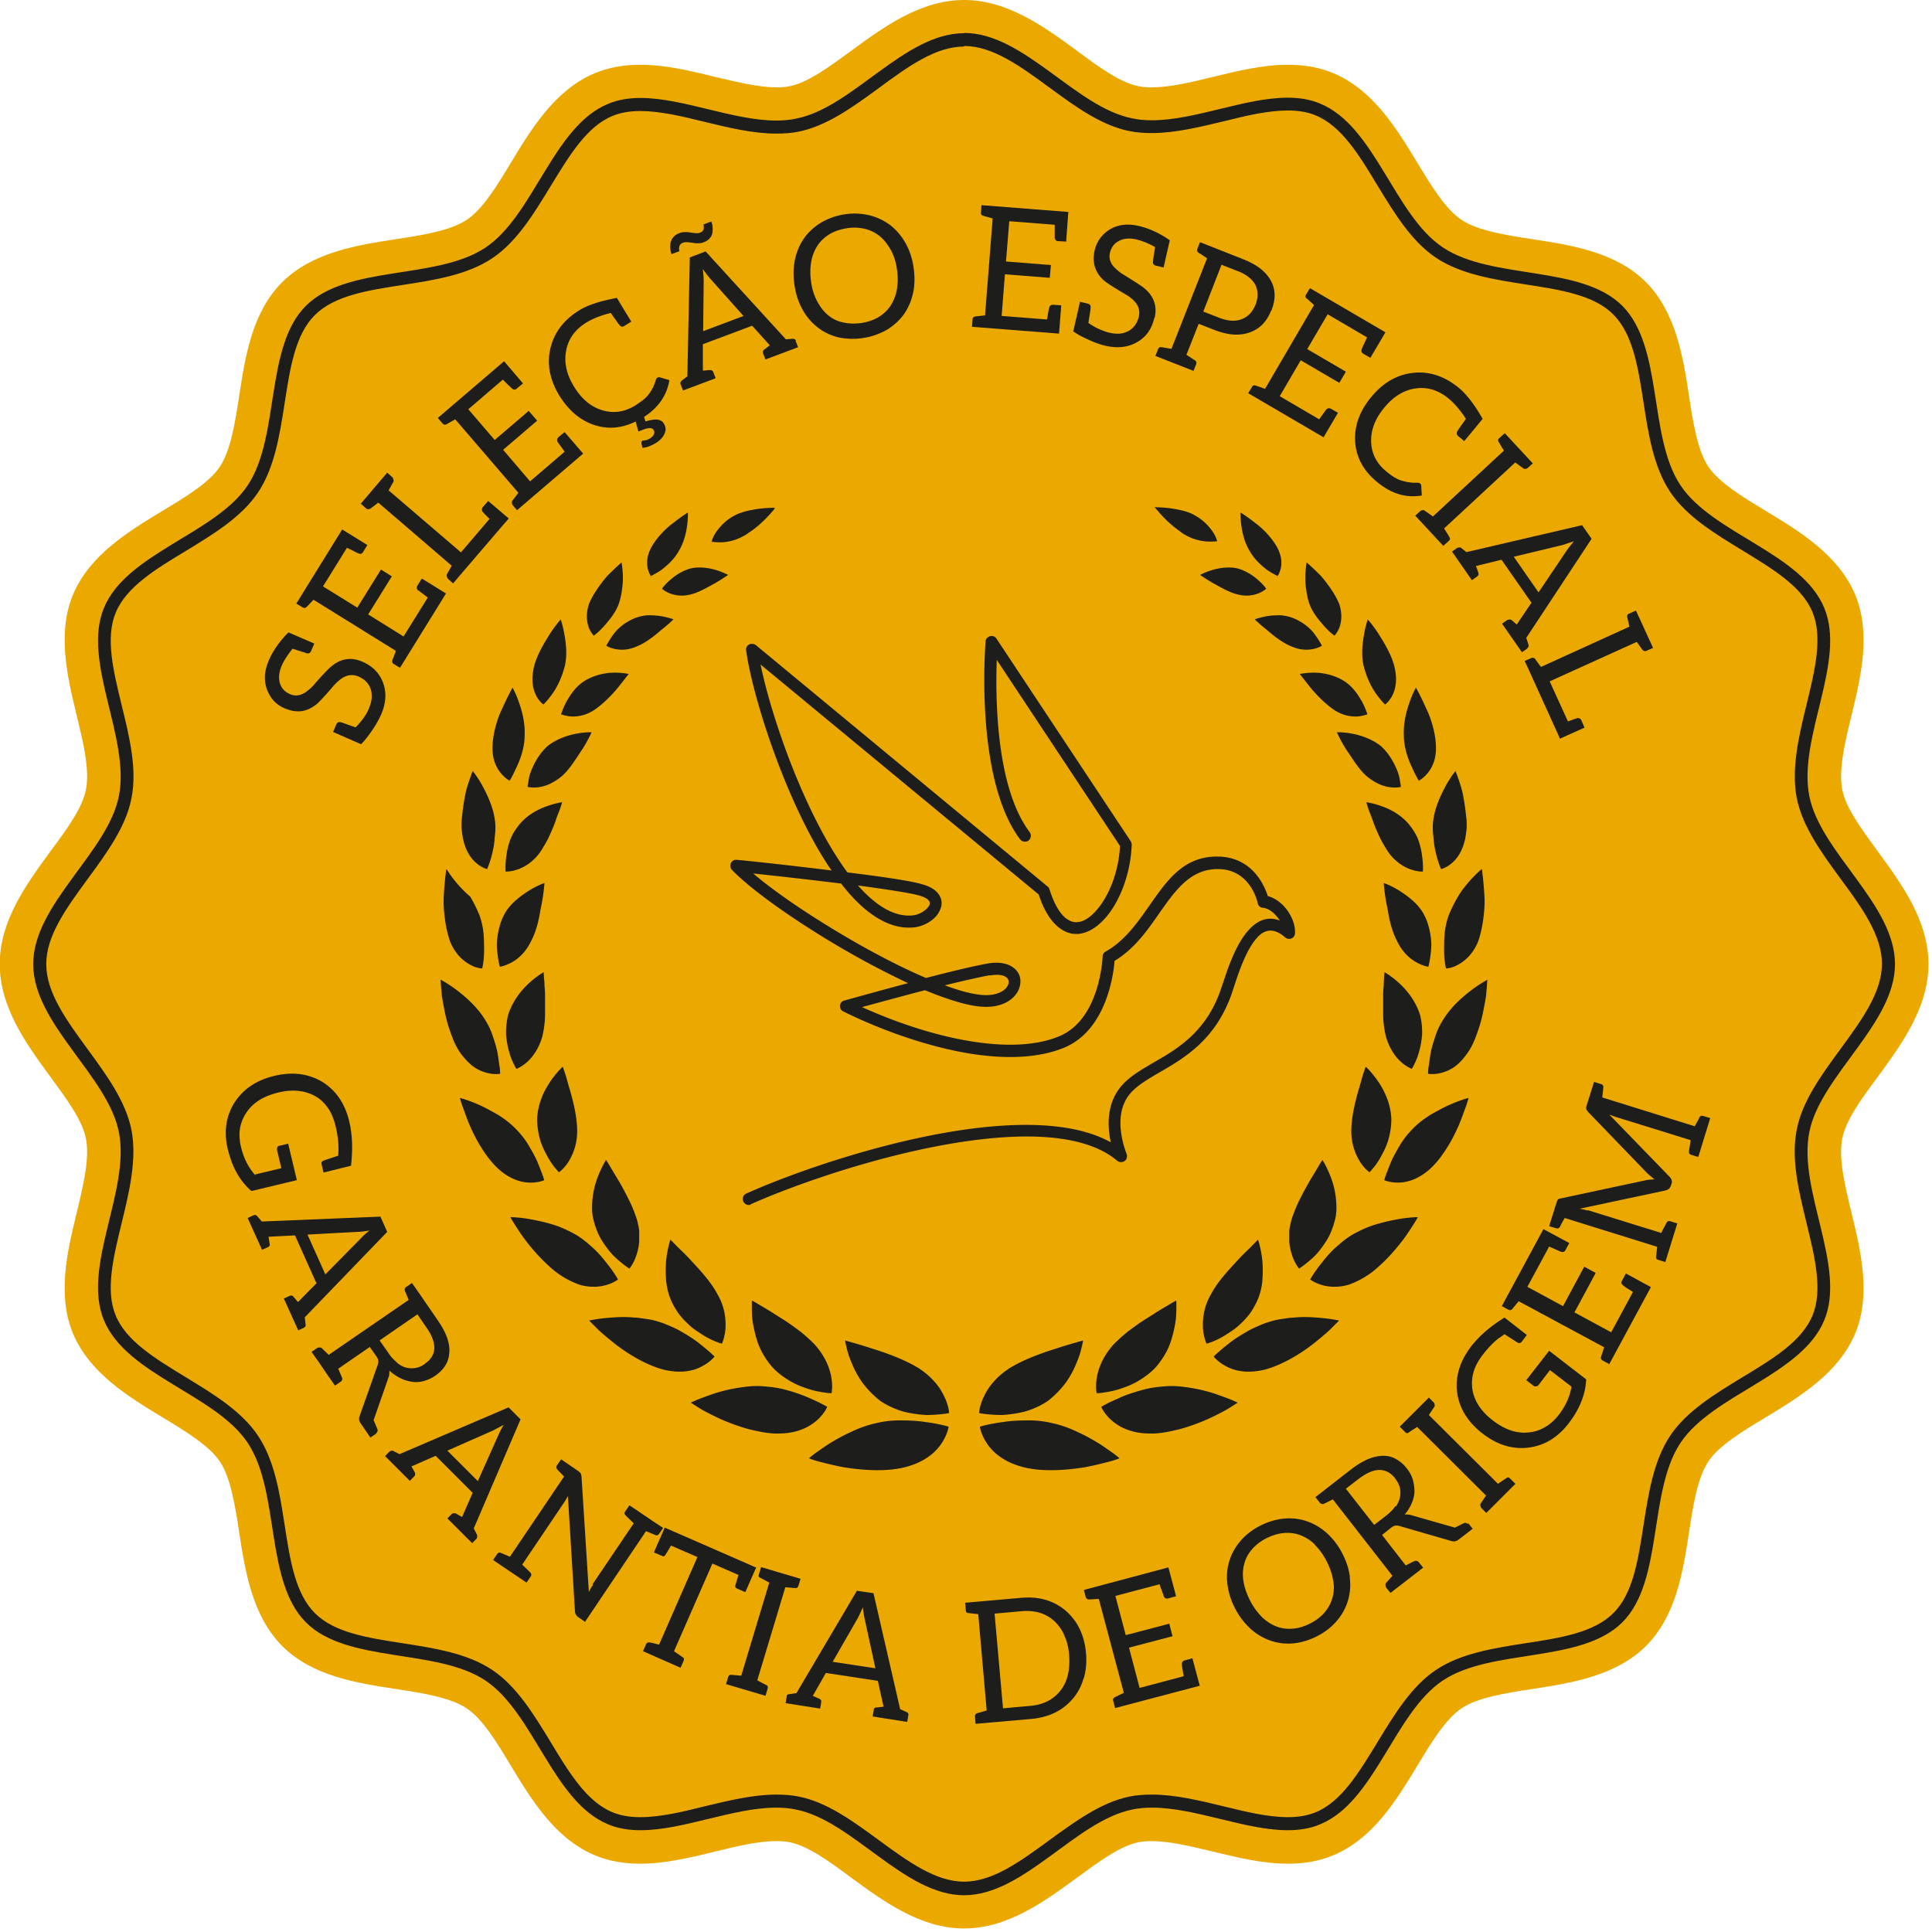
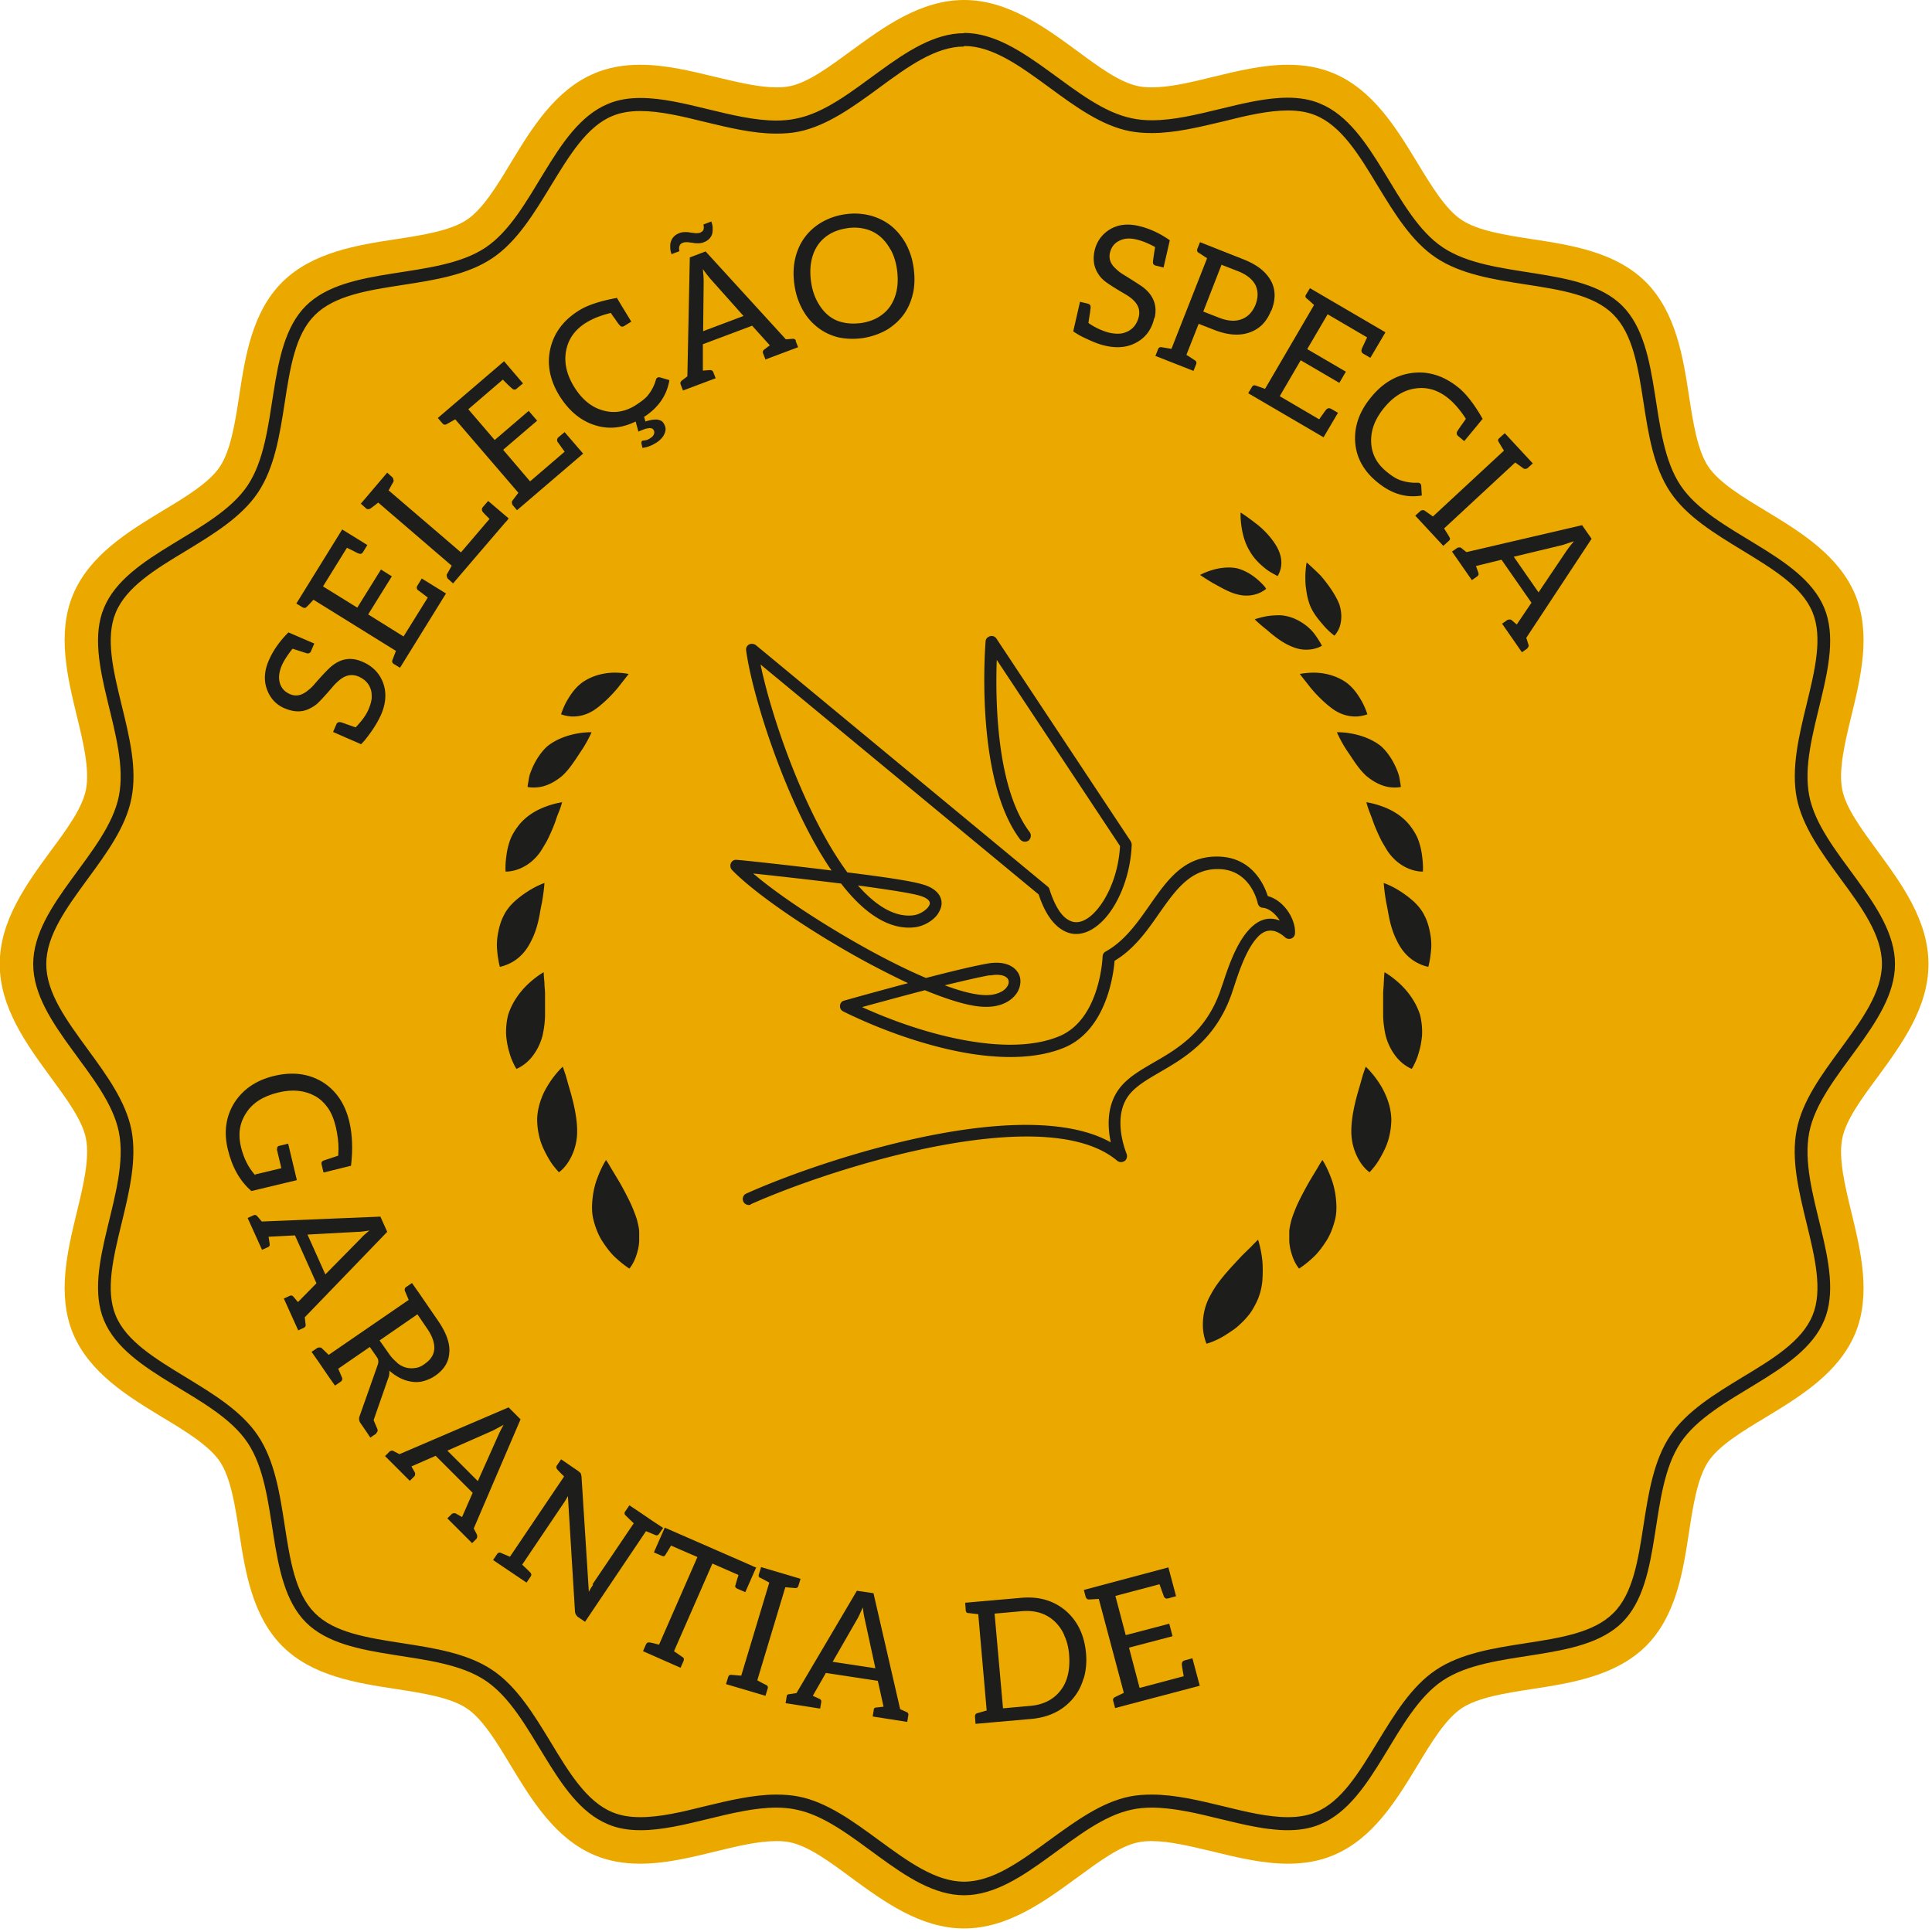
<svg xmlns="http://www.w3.org/2000/svg" width="71" height="71" viewBox="0 0 71 71" fill="none">
  <g clip-path="url(#clip0_8_70)">
    <path d="M69.01 39.57c.87-1.19 1.86-2.54 1.86-4.14 0-1.6-.99-2.95-1.86-4.14-.6-.82-1.18-1.6-1.31-2.28-.14-.72.1-1.73.34-2.71.34-1.41.73-3 .14-4.44-.61-1.46-2.03-2.32-3.28-3.08-.85-.51-1.72-1.04-2.12-1.63-.4-.6-.56-1.62-.71-2.6-.22-1.44-.48-3.07-1.58-4.18-1.11-1.11-2.74-1.36-4.18-1.58-.98-.15-2-.31-2.6-.71-.59-.39-1.12-1.27-1.63-2.11-.76-1.25-1.62-2.67-3.08-3.28-.5-.21-1.05-.31-1.67-.31-.93 0-1.86.23-2.77.45-.81.2-1.57.38-2.23.38-.18 0-.34-.01-.48-.04-.68-.13-1.46-.7-2.28-1.31C38.38.99 37.03 0 35.43 0c-1.6 0-2.95.99-4.14 1.86-.82.6-1.6 1.18-2.28 1.31-.15.03-.3.04-.48.04-.65 0-1.42-.19-2.23-.38-.9-.22-1.84-.45-2.77-.45-.62 0-1.17.1-1.67.31-1.46.61-2.32 2.03-3.08 3.28-.51.85-1.04 1.72-1.63 2.11-.6.4-1.62.56-2.6.71-1.44.22-3.07.48-4.18 1.58-1.11 1.11-1.36 2.74-1.58 4.18-.15.98-.31 2-.71 2.6-.39.59-1.27 1.12-2.12 1.63-1.25.76-2.67 1.62-3.28 3.08-.59 1.43-.2 3.03.14 4.44.24.98.48 1.98.34 2.71-.13.68-.7 1.46-1.31 2.28-.87 1.19-1.86 2.54-1.86 4.14 0 1.6.99 2.95 1.86 4.14.6.82 1.18 1.6 1.31 2.28.14.72-.1 1.73-.34 2.71-.34 1.41-.73 3-.14 4.44.61 1.46 2.03 2.32 3.28 3.08.85.51 1.72 1.04 2.12 1.63.4.6.56 1.62.71 2.6.22 1.44.48 3.07 1.58 4.18 1.11 1.11 2.74 1.36 4.18 1.58.98.15 2 .31 2.6.71.59.39 1.12 1.27 1.63 2.12.76 1.25 1.62 2.67 3.08 3.28.5.21 1.05.31 1.67.31.93 0 1.86-.23 2.77-.45.81-.2 1.57-.38 2.23-.38.18 0 .34.01.48.04.68.13 1.46.7 2.28 1.31 1.19.87 2.54 1.86 4.14 1.86 1.6 0 2.95-.99 4.14-1.86.82-.6 1.6-1.18 2.28-1.31.15-.03.3-.04.48-.04.65 0 1.42.19 2.23.38.9.22 1.84.45 2.77.45.62 0 1.17-.1 1.67-.31 1.46-.61 2.32-2.03 3.08-3.28.51-.85 1.04-1.72 1.63-2.12.6-.4 1.62-.56 2.6-.71 1.44-.22 3.07-.48 4.18-1.58 1.11-1.11 1.36-2.74 1.58-4.18.15-.98.31-2 .71-2.6.39-.59 1.27-1.12 2.12-1.63 1.25-.76 2.67-1.62 3.28-3.08.59-1.43.2-3.03-.14-4.44-.24-.98-.48-1.99-.34-2.71.13-.68.7-1.46 1.31-2.28zm-26.09 26.9zm-20.06.73zm.67.06h.04-.04zm.55-.03c.05 0 .1-.01.15-.02-.05 0-.1.01-.15.02zm.61-.08s.07-.01.1-.02c-.03 0-.07.01-.1.02zm3.15-.67c-.15.02-.31.04-.47.07.16-.03.31-.05.47-.07zm-.63.1c-.17.03-.34.07-.51.11.17-.04.34-.07.51-.11zm1.38-.14zm13.02.06zm1.42-.02c.15.02.31.04.46.07-.16-.03-.31-.05-.46-.07zm.62.1c.17.03.34.07.51.11-.17-.04-.34-.07-.51-.11zm3.64.68h.04-.04zm-1.21-.13s.07.01.1.02c-.03 0-.07-.01-.1-.02zm.55.09c.05 0 .1.01.15.02-.05 0-.1-.01-.15-.02zm1.25 0s.09-.01.13-.02c-.04 0-.09.02-.13.02z" fill="#EBA900" />
    <path d="M35.43 1.69c1.05 0 2.06.74 3.14 1.53.94.69 1.91 1.4 2.95 1.6.25.05.52.07.81.07.85 0 1.75-.22 2.63-.43.84-.21 1.64-.4 2.37-.4.4 0 .73.06 1.02.18.95.39 1.6 1.46 2.28 2.59.61 1 1.24 2.04 2.14 2.64.91.61 2.12.8 3.28.98 1.3.2 2.53.39 3.24 1.11.72.72.91 1.94 1.11 3.24.18 1.17.37 2.37.98 3.28.6.9 1.64 1.53 2.64 2.14 1.13.69 2.2 1.33 2.59 2.28.38.92.09 2.12-.22 3.39-.28 1.15-.57 2.35-.36 3.44.21 1.05.92 2.02 1.6 2.95.79 1.07 1.53 2.09 1.53 3.14 0 1.05-.74 2.06-1.53 3.14-.69.94-1.4 1.91-1.6 2.95-.22 1.09.08 2.28.36 3.44.31 1.27.6 2.47.22 3.39-.39.95-1.46 1.6-2.59 2.28-1 .61-2.04 1.24-2.64 2.14-.61.91-.8 2.12-.98 3.28-.2 1.3-.39 2.53-1.11 3.24-.72.72-1.94.91-3.24 1.11-1.17.18-2.37.37-3.28.98-.9.6-1.53 1.64-2.14 2.64-.69 1.13-1.33 2.2-2.28 2.59-.29.12-.63.18-1.02.18-.72 0-1.52-.19-2.37-.4-.87-.21-1.77-.43-2.63-.43-.29 0-.56.02-.81.07-1.05.21-2.01.92-2.95 1.6-1.08.79-2.09 1.53-3.14 1.53-1.05 0-2.06-.74-3.14-1.53-.94-.69-1.91-1.4-2.95-1.6-.25-.05-.52-.07-.81-.07-.85 0-1.76.22-2.63.43-.84.21-1.64.4-2.37.4-.4 0-.73-.06-1.02-.18-.95-.39-1.6-1.46-2.28-2.59-.61-1-1.24-2.04-2.14-2.64-.91-.61-2.12-.8-3.28-.98-1.3-.2-2.53-.39-3.24-1.11-.72-.72-.91-1.94-1.11-3.24-.18-1.17-.37-2.37-.98-3.28-.6-.9-1.64-1.53-2.64-2.14-1.13-.69-2.2-1.33-2.59-2.28-.38-.92-.09-2.12.22-3.39.28-1.15.57-2.35.36-3.43-.21-1.05-.92-2.02-1.6-2.95-.79-1.08-1.53-2.09-1.53-3.14 0-1.05.74-2.06 1.53-3.14.69-.94 1.4-1.91 1.6-2.95.22-1.09-.08-2.28-.36-3.43-.31-1.27-.6-2.47-.22-3.39.39-.95 1.46-1.6 2.59-2.28 1-.61 2.04-1.24 2.64-2.14.61-.91.8-2.12.98-3.28.2-1.3.39-2.53 1.11-3.24.72-.72 1.94-.91 3.24-1.11 1.17-.18 2.37-.37 3.28-.98.9-.6 1.53-1.64 2.14-2.64.69-1.13 1.33-2.2 2.28-2.59.29-.12.63-.18 1.02-.18.72 0 1.52.19 2.37.4.87.21 1.77.43 2.63.43.29 0 .56-.02.81-.07 1.05-.21 2.02-.92 2.95-1.6 1.07-.79 2.09-1.53 3.14-1.53m0-.49c-2.2 0-4.1 2.74-6.18 3.14-.23.05-.47.07-.72.07-1.59 0-3.43-.83-4.99-.83-.42 0-.83.06-1.2.22-2.01.83-2.72 4.09-4.5 5.28-1.8 1.2-5.07.62-6.6 2.14-1.52 1.52-.94 4.8-2.14 6.6-1.19 1.78-4.45 2.49-5.28 4.5-.82 1.97.97 4.77.55 6.91-.41 2.08-3.15 3.98-3.15 6.18 0 2.2 2.74 4.1 3.15 6.18.42 2.14-1.37 4.94-.55 6.91.83 2.01 4.09 2.72 5.28 4.5 1.2 1.8.62 5.07 2.14 6.6 1.52 1.52 4.8.94 6.6 2.14 1.78 1.19 2.49 4.45 4.5 5.28.37.16.78.22 1.2.22 1.57 0 3.4-.83 4.99-.83.25 0 .49.02.72.07 2.08.41 3.98 3.15 6.18 3.15 2.2 0 4.1-2.73 6.18-3.15.23-.05.47-.07.72-.07 1.59 0 3.43.83 4.99.83.42 0 .83-.06 1.2-.22 2.01-.83 2.72-4.09 4.5-5.28 1.8-1.2 5.07-.62 6.6-2.14 1.52-1.52.94-4.8 2.14-6.6 1.19-1.78 4.45-2.49 5.28-4.5.82-1.97-.97-4.77-.55-6.91.41-2.08 3.15-3.98 3.15-6.18 0-2.2-2.74-4.1-3.15-6.18-.42-2.14 1.37-4.94.55-6.91-.83-2.01-4.09-2.72-5.28-4.5-1.2-1.8-.62-5.07-2.14-6.6-1.52-1.52-4.8-.94-6.6-2.15-1.78-1.19-2.49-4.45-4.5-5.28-.37-.16-.78-.22-1.2-.22-1.57 0-3.4.83-4.99.83-.25 0-.49-.02-.72-.07-2.08-.41-3.98-3.14-6.18-3.14v.01z" fill="#1D1D1B" />
    <path d="M10.34 42.93l-.96.23v.03c-.25-.28-.42-.62-.52-1.02-.12-.47-.06-.89.18-1.26.24-.38.64-.63 1.18-.76.53-.13.98-.08 1.36.13.18.1.33.24.46.42s.23.42.3.71c.07.3.1.57.1.81 0 .026-.002.058-.004.094-.003.047-.006.1-.006.156l-.54.18c-.07.03-.09.08-.07.15l.07.29 1.01-.25c.07-.6.05-1.14-.06-1.61-.16-.68-.5-1.17-1.01-1.48-.51-.3-1.09-.37-1.76-.21-.66.16-1.14.49-1.46.99-.31.5-.39 1.07-.24 1.7.16.67.45 1.18.87 1.54l1.67-.4-.32-1.34-.33.08c-.03 0-.05.02-.07.05-.01.03-.01.1-.01.1l.16.67z" fill="#1D1D1B" />
    <path fill-rule="evenodd" clip-rule="evenodd" d="M10.96 48.89l.22-.1h-.01c.06-.03.07-.07.06-.12l-.03-.26 3.03-3.14-.25-.56-4.36.18-.17-.2c-.04-.04-.08-.05-.13-.03l-.22.1.53 1.17.22-.1c.05-.02.07-.06.06-.12l-.04-.26.97-.05.79 1.76-.68.69-.17-.2c-.03-.04-.08-.05-.13-.03l-.22.1.53 1.17zm2.29-3.37l-1.29 1.31-.01-.01-.65-1.45 1.84-.1c.11 0 .25-.02.44-.05-.14.11-.25.21-.33.3zm.58 7.16l-.22.15-.06-.09-.19-.28-.11-.16a.266.266 0 01-.03-.27l.66-1.87c.02-.06.03-.11.02-.16 0-.05-.03-.1-.08-.17l-.23-.33-1.16.8s.12.28.14.33c.02.05 0 .11-.04.14l-.22.15-.26-.37-.34-.5-.26-.37.22-.15s.11-.03.15.01c.04.04.26.25.26.25l2.94-2.02s-.12-.28-.14-.33c-.02-.05 0-.11.04-.14l.22-.15.26.37.68.99c.16.23.28.45.35.65.07.2.1.39.08.56-.01.17-.06.33-.15.47-.09.14-.21.26-.37.37-.13.09-.27.15-.41.19-.14.04-.28.05-.43.03-.14-.02-.29-.06-.43-.13s-.28-.16-.41-.28c0 .09 0 .18-.04.27l-.54 1.55s.12.28.14.33c.02.05 0 .11-.04.14v.02zm.76-2.6c.11.09.22.15.34.18.12.03.23.03.35.01.12-.02.23-.07.33-.15.22-.15.34-.34.35-.56.01-.22-.08-.48-.28-.76l-.34-.5-1.39.96.33.47c.1.15.21.26.32.35h-.01zm2.76 6.63l.17-.17v-.01c.03-.04.01-.13.01-.13l-.12-.23 1.72-4.01-.44-.44-4.01 1.72-.23-.12c-.05-.03-.13.02-.13.02l-.17.17.91.91.17-.17c.04-.04.02-.13.02-.13l-.13-.23.89-.39 1.36 1.36-.39.89-.23-.13c-.06-.03-.14.01-.14.01l-.17.17.91.91zm.96-3.96l-.75 1.68-1.12-1.12 1.68-.74.13-.07c.076-.04.164-.086.26-.14-.09.15-.15.28-.2.39z" fill="#1D1D1B" />
    <path d="M21.77 58.23l1.52-2.25c-.18-.17-.28-.27-.3-.29-.05-.05-.05-.1-.01-.15l.15-.22.42.28.44.3.38.25-.15.22c-.04.05-.08.07-.14.04l-.34-.14-2.24 3.33-.25-.17a.284.284 0 01-.12-.21l-.26-4.24c-.05.09-.1.18-.15.25l-1.53 2.27c.18.17.28.27.3.29.04.05.05.09.01.15l-.15.22-1.23-.83.15-.22c.04-.05.08-.07.14-.04l.33.14 1.99-2.95c-.14-.14-.23-.23-.25-.26-.04-.05-.05-.1-.01-.15l.15-.22.63.43s.07.06.09.08c.01.03.02.07.03.12l.27 4.24c.04-.08.09-.17.16-.26l-.03-.01zm6.018-.625l.002-.005.01.01-.012-.005zm-.068-.025l.068.025-.398.905-.28-.12c-.07-.03-.1-.07-.09-.11.01-.04.05-.18.12-.4l-.96-.42-1.41 3.22s.02.02.07.05a29.595 29.595 0 00.26.18c.04.03.04.07.02.13l-.11.25-1.38-.61.11-.25c.03-.06.07-.08.14-.07a2.8 2.8 0 01.244.056l.096.024 1.41-3.22-.97-.42-.072.12a4.413 4.413 0 01-.148.24c-.03.04-.07.04-.13.01l-.28-.12.4-.91 3.09 1.35.2.09zm.11 4.17l1.03-3.42.35.03c.07.01.11-.02.13-.08l.08-.26-1.45-.43-.08.26c-.02.06-.01.11.04.13.05.02.16.08.34.18l-1.03 3.42-.36-.03c-.06-.01-.1.02-.12.08l-.08.26 1.45.43.08-.26c.02-.06 0-.11-.04-.13-.04-.02-.16-.08-.34-.18z" fill="#1D1D1B" />
    <path fill-rule="evenodd" clip-rule="evenodd" d="M33.34 63.28l.04-.24v-.01c.01-.05-.01-.09-.06-.11l-.24-.11-.98-4.26-.61-.09-2.22 3.76-.26.04c-.06 0-.1.03-.1.09l-.04.24 1.27.2.04-.24c.01-.06-.02-.1-.07-.12l-.24-.11.48-.84 1.91.29.21.95-.26.03c-.06 0-.1.03-.1.09l-.04.24 1.27.2zm-1.17-1.972l-.39-1.798a3.4 3.4 0 01-.07-.44l-.02.042-.052.114c-.046.1-.084.183-.118.244l-.92 1.6 1.57.238zm7.65.372c-.08.28-.21.53-.39.74-.37.44-.88.69-1.53.75l-2.05.18-.02-.27c0-.06.02-.1.08-.12l.35-.1-.31-3.54c-.1-.01-.18-.02-.24-.027-.06-.008-.1-.013-.12-.013-.06 0-.1-.04-.1-.11l-.02-.27 2.05-.18c.66-.06 1.2.1 1.64.47.44.38.69.9.75 1.56.03.33 0 .64-.08.92l-.01.01zm-.71-1.59c-.09-.21-.22-.38-.37-.52-.31-.28-.7-.4-1.19-.36l-1 .09.31 3.48 1-.09c.48-.04.85-.23 1.11-.56.26-.33.36-.77.32-1.31-.02-.27-.08-.51-.18-.72v-.01z" fill="#1D1D1B" />
    <path d="M43.22 58.66l-.28-1.05v-.01l-3.11.83.07.26c.02.06.06.09.12.09.009 0 .026 0 .05-.002l.057-.004.253-.014.92 3.45-.33.16c-.06.03-.08.08-.06.14l.07.26 3.11-.82-.27-1.01-.29.08c-.07.02-.1.07-.1.14 0 .02.02.17.07.44l-1.62.43-.39-1.48 1.6-.42-.12-.46-1.6.42-.38-1.44 1.62-.43.098.27c.04.108.062.168.062.18.04.07.09.09.16.07l.29-.08z" fill="#1D1D1B" />
-     <path fill-rule="evenodd" clip-rule="evenodd" d="M49.6 57.96a2.009 2.009 0 01-.46 1.59c-.19.23-.43.42-.72.57-.29.15-.58.24-.87.27-.29.03-.57 0-.84-.09a2.14 2.14 0 01-.74-.43c-.22-.2-.42-.45-.57-.74-.16-.3-.25-.59-.29-.89a2.009 2.009 0 01.46-1.59c.19-.23.43-.42.72-.57.29-.15.58-.24.88-.27.29-.03.57 0 .84.09s.51.23.74.43c.22.2.42.45.57.74.16.3.25.59.29.89h-.01zm-1.29-1.21c-.17-.16-.35-.27-.54-.34a1.37 1.37 0 00-.61-.07c-.21.02-.42.09-.64.2-.21.11-.39.25-.52.41-.14.16-.23.34-.28.54-.05.2-.06.41-.02.64.04.23.12.46.25.71.13.25.28.44.44.6.17.16.35.27.54.34.19.07.39.09.61.07.21-.02.42-.09.63-.2.21-.11.39-.25.52-.41a1.396 1.396 0 00.3-1.18c-.04-.23-.12-.46-.25-.71-.13-.25-.28-.44-.44-.6h.01zm5.81-.57l-.17-.21-.01.04c-.04-.04-.1-.06-.15-.03-.05.02-.32.16-.32.16l-1.58-.45a.626.626 0 00-.27-.03c.11-.13.2-.27.26-.42.06-.14.1-.29.1-.43 0-.15-.02-.29-.06-.43-.04-.14-.11-.28-.21-.4a1.28 1.28 0 00-.39-.35.912.912 0 00-.48-.13c-.18 0-.36.04-.56.12-.19.08-.41.21-.63.38l-1.31 1.02.17.21c.04.04.1.06.15.03.05-.02.32-.16.32-.16l2.19 2.81s-.2.23-.24.27c-.03.04 0 .15 0 .15l.17.21.36-.28.48-.37.36-.28-.17-.21a.14.14 0 00-.15-.03c-.05.02-.32.16-.32.16l-.87-1.12.31-.25.02-.015c.06-.043.105-.075.15-.075.05-.01.1-.01.16.01l1.9.55c.09.03.18.02.27-.05l.16-.12.36-.28zm-2.67-1.17c-.02.12-.07.23-.15.35l-.02-.01c-.08.12-.19.23-.33.34l-.45.35-1.04-1.33.48-.37c.28-.21.53-.32.75-.32.22 0 .42.1.58.31.08.11.14.21.17.33.03.12.03.23.01.35z" fill="#1D1D1B" />
-     <path d="M52.52 52.01l2.53 2.52c.097-.069.175-.121.231-.159l.052-.035.017-.011a.592.592 0 00.02-.015c.04-.03.09-.02.13.03l.19.19-1.07 1.07-.19-.19s-.05-.1-.02-.15l.2-.3-2.53-2.52-.093.06a6.025 6.025 0 00-.227.15c-.04.03-.09.02-.13-.03l-.19-.19 1.07-1.07.19.19s.05.1.01.15l-.2.3.01.01zm4.44-1.66l.78.6.01.01c-.06.37-.22.72-.47 1.04-.3.38-.67.6-1.1.64-.44.05-.88-.1-1.32-.44-.43-.33-.68-.71-.75-1.14-.03-.21-.02-.42.04-.63.06-.22.18-.44.37-.68.19-.24.37-.43.57-.58.05-.03.12-.08.2-.14.205.134.345.224.42.271l.037.024.023.015c.06.03.12.02.16-.04l.18-.24-.82-.64c-.52.32-.92.67-1.22 1.05-.42.55-.6 1.12-.52 1.71.08.58.39 1.08.93 1.5.53.41 1.09.59 1.68.52.58-.07 1.07-.36 1.47-.87.42-.54.64-1.09.66-1.64l-1.36-1.05-.84 1.08.27.21c.03.02.06.02.09.02.04 0 .09-.05.09-.05l.42-.55zm-.24-5.18l.95.51-.14.26c-.03.06-.09.09-.16.06-.015 0-.105-.04-.266-.112l-.07-.032-.104-.046-.8 1.48 1.31.71.78-1.45.42.23-.78 1.45 1.35.73.8-1.48-.144-.093a1.532 1.532 0 01-.226-.157c-.06-.05-.07-.1-.03-.17l.14-.26.92.5-1.53 2.83-.24-.13c-.06-.03-.08-.08-.06-.14l.11-.35-3.14-1.69a7.829 7.829 0 01-.15.18c-.042.051-.07.084-.08.1-.04.05-.09.06-.15.03l-.24-.13 1.53-2.83zm4.33.14l-2.71-.84.01.02c-.09-.03-.19-.05-.3-.07l3.15-.67c.11-.03.17-.08.2-.17l.03-.08c.03-.09 0-.17-.07-.25l-2.22-2.29c.1.04.19.07.28.1l2.71.84a9.24 9.24 0 01-.036.24c-.014.086-.024.146-.024.18-.01.06.02.1.08.12l.26.08.44-1.43-.26-.08c-.06-.02-.11 0-.14.06-.01.03-.07.14-.17.32l-3.4-1.06s.02-.12.04-.36c.01-.07-.02-.11-.08-.13l-.26-.08-.27.86c-.02.05-.02.09-.02.12s.06.11.06.11l2.18 2.26c.08.07.17.15.27.23-.16.01-.28.02-.35.04l-3.09.66c-.06.01-.09.02-.11.05a.205.205 0 00-.036.072 1.629 1.629 0 01-.014.038l-.27.86.26.08c.06.01.11 0 .14-.06.01-.03.07-.14.17-.32l3.4 1.06-.04.36c-.01.06.02.1.08.12l.26.08.44-1.42-.26-.08c-.06-.02-.1 0-.13.05s-.1.18-.2.38zM39.26 7.8l-.08 1.08-.3-.02c-.07 0-.11-.05-.12-.12v-.48l-1.67-.13-.12 1.48 1.65.13-.04.47-1.65-.13-.12 1.53 1.67.13c.04-.27.07-.42.08-.44.02-.07.07-.1.14-.1l.3.02-.08 1.04-3.2-.25.02-.27c0-.06.04-.1.1-.11l.36-.04.28-3.56c-.2-.06-.31-.09-.35-.1-.06-.02-.09-.06-.08-.12l.02-.27 3.2.25-.01.01z" fill="#1D1D1B" />
    <path fill-rule="evenodd" clip-rule="evenodd" d="M33.23 11.53c.16-.23.27-.5.33-.79v.01c.06-.3.06-.61.01-.94a2.53 2.53 0 00-.3-.89c-.15-.26-.34-.48-.56-.65-.23-.17-.48-.29-.77-.36a2.35 2.35 0 00-.92-.03c-.32.05-.61.16-.86.31-.26.16-.46.35-.62.58-.16.23-.27.5-.33.79-.06.3-.06.61-.01.94.05.33.15.62.3.89s.34.48.56.65c.22.17.47.29.76.36a2.565 2.565 0 001.79-.29c.25-.16.46-.35.62-.58zm-.9-2.85c.16.13.29.3.4.5v-.01c.11.2.19.44.23.71.04.27.04.52 0 .75a1.6 1.6 0 01-.23.6c-.11.17-.26.31-.44.42-.18.11-.39.18-.63.22-.24.03-.46.03-.67-.02a1.22 1.22 0 01-.55-.26c-.16-.13-.29-.3-.4-.5-.11-.2-.19-.44-.23-.71-.04-.27-.04-.52 0-.75.04-.23.12-.43.23-.6.11-.17.26-.31.44-.42.18-.11.39-.18.63-.22.24-.04.46-.03.67.02.21.05.39.14.55.27z" fill="#1D1D1B" />
    <path d="M25.85 8.44c.02-.05.02-.12 0-.19l.29-.11c.03.08.05.17.05.24 0 .07 0 .15-.02.22s-.06.13-.11.18c-.05.05-.11.09-.19.12-.07.03-.14.04-.21.04-.07 0-.14 0-.21-.02a.633.633 0 01-.102-.01c-.03-.005-.06-.01-.088-.01-.06 0-.11 0-.16.02-.07.02-.11.07-.13.12-.02.06-.02.12 0 .19l-.29.11a.742.742 0 01-.05-.25c0-.08 0-.15.03-.22.02-.07.06-.13.11-.18.05-.05.11-.09.19-.12.07-.03.14-.04.21-.04.07 0 .14 0 .21.02.036 0 .07.005.102.01.03.005.06.01.088.01.06 0 .11 0 .16-.02.07-.03.11-.07.13-.12l-.01.01z" fill="#1D1D1B" />
    <path fill-rule="evenodd" clip-rule="evenodd" d="M29.24 12.53l.09.23-1.2.45-.09-.23c-.02-.05 0-.1.04-.13l.21-.16-.65-.72-1.81.68v.97l.26-.02c.06 0 .1.02.12.07l.09.23-1.2.45-.09-.23c-.02-.05 0-.09.04-.13l.21-.16.09-4.37.58-.22 2.95 3.23.26-.02c.05 0 .09.02.11.07l-.01.01zm-3.14-2.29l1.223 1.372-1.483.558.02-1.84c0-.1-.01-.25-.03-.44.1.14.19.26.27.35z" fill="#1D1D1B" />
    <path d="M22.84 11.23l-.18-.3v.02c-.6.11-1.05.26-1.35.44-.58.35-.94.82-1.08 1.4-.14.58-.03 1.16.32 1.74.36.58.81.95 1.36 1.11.48.14.96.09 1.45-.15l.1.37.01-.004c.165-.068.281-.116.35-.116a.24.24 0 01.12 0c.04.01.07.04.09.08.02.04.02.09 0 .14-.02.05-.06.1-.13.14-.07.05-.14.08-.2.08-.02.01-.04.01-.06.01a.063.063 0 00-.027.006c-.005.002-.009.004-.013.004-.03.02-.03.09-.03.09l.04.17c.16-.02.3-.07.44-.15.18-.1.3-.22.36-.35.03-.06.05-.13.05-.19a.4.4 0 00-.07-.21c-.04-.08-.12-.12-.23-.14-.11-.01-.26.01-.44.07l-.05-.17c.53-.34.84-.8.93-1.35l-.34-.1c-.04-.01-.07-.01-.1.01-.03.01-.05.05-.06.09-.06.21-.16.4-.3.57-.09.11-.25.23-.47.37-.38.23-.78.29-1.18.17-.43-.12-.78-.42-1.06-.88s-.37-.91-.28-1.34c.14-.68.69-1.13 1.64-1.36.01.02.06.1.16.23.09.14.15.21.17.23.04.05.1.06.16.02l.26-.16-.36-.59zm-4.32 2.04l.7.82-.23.19c-.05.05-.11.05-.17 0a5.42 5.42 0 01-.34-.33l-1.27 1.09.97 1.13 1.25-1.07.31.36-1.25 1.07.99 1.16 1.27-1.09-.186-.259c-.044-.06-.069-.096-.074-.101-.03-.06-.02-.12.03-.17l.23-.19.68.79L19 18.75l-.17-.2s-.04-.1 0-.15l.22-.29-2.32-2.7-.212.12-.108.06c-.06.03-.1.02-.15-.03l-.17-.2 2.43-2.08v-.01zm.08 5.9l.09-.11-.01-.02-.74-.63-.2.23c-.04.05-.04.12 0 .17.01.02.12.13.25.26l-1.05 1.23-2.66-2.28c.006-.006.055-.094.1-.178l.08-.142c.02-.05-.03-.15-.03-.15l-.2-.18-.29.34-.39.46-.29.34.2.18c.04.03.1.03.15 0 .05-.03.29-.22.29-.22l2.7 2.32s-.15.27-.18.32c-.02.05.03.15.03.15l.2.18.29-.34 1.62-1.89.04-.04zm-6.02.29l.92.57-.16.26c-.04.06-.09.08-.16.05a.885.885 0 01-.138-.065c-.07-.036-.167-.085-.292-.145l-.88 1.42 1.26.78.87-1.4.4.25-.87 1.4 1.3.81.89-1.43c-.22-.17-.34-.26-.36-.27-.05-.05-.06-.11-.02-.17l.16-.26.89.55-1.69 2.73-.23-.14c-.05-.03-.07-.08-.05-.14l.13-.34-3.03-1.88-.087.093c-.087.094-.14.152-.163.167-.04.05-.09.05-.15.02l-.23-.14 1.69-2.73v.01zm.72 4.85c.38.16.63.41.77.76.14.36.12.76-.06 1.18-.08.18-.18.36-.3.54-.12.18-.23.32-.31.42l-.13.14-1.03-.45.12-.28c.03-.07.08-.09.15-.08.022 0 .082.022.18.057a15.394 15.394 0 00.38.133c.23-.24.38-.45.46-.63.08-.18.12-.33.13-.45 0-.12 0-.23-.04-.33-.07-.21-.22-.36-.45-.46-.22-.09-.43-.06-.64.09-.09.07-.18.15-.27.25-.27.32-.46.52-.56.62-.1.1-.22.17-.34.23-.27.13-.57.12-.9-.02-.31-.13-.52-.36-.64-.67-.13-.34-.11-.69.05-1.07.16-.38.41-.73.73-1.05l.95.41-.12.28c-.03.07-.08.09-.15.08a157.37 157.37 0 00-.53-.17c-.18.23-.32.44-.4.63-.1.24-.12.46-.06.65.06.18.18.31.37.39.2.09.41.05.61-.1.09-.07.19-.15.28-.26.26-.3.45-.5.57-.61.37-.34.77-.41 1.2-.22l-.02-.01zm28.51-11.75c.32-.19.52-.48.61-.88l.01.01c.11-.46-.04-.84-.43-1.14-.13-.09-.36-.24-.7-.45-.12-.07-.22-.15-.3-.23-.19-.17-.26-.37-.21-.58.05-.2.15-.34.32-.43.18-.1.4-.12.65-.06.21.05.44.14.69.28-.06.35-.08.54-.08.55 0 .07.03.11.1.13l.29.07.23-1c-.37-.26-.76-.44-1.16-.53-.4-.09-.75-.05-1.06.14-.28.18-.46.43-.54.75-.08.35-.03.64.14.89.07.11.17.21.28.29.11.08.34.23.7.44.12.07.22.14.3.22.19.18.25.38.2.61-.06.24-.18.41-.37.52-.1.05-.2.09-.32.1-.12.01-.27 0-.46-.05a2.44 2.44 0 01-.7-.34s.01-.09.04-.27c.03-.18.04-.28.04-.31 0-.07-.03-.11-.1-.13l-.29-.07-.25 1.09.16.1c.11.07.26.14.46.23s.39.16.58.2c.45.1.84.05 1.17-.15z" fill="#1D1D1B" />
    <path fill-rule="evenodd" clip-rule="evenodd" d="M46.71 11.42c-.16.4-.41.66-.77.79-.37.14-.81.11-1.3-.08l-.59-.23-.45 1.14.31.2c.05.03.07.08.05.14l-.1.25-1.4-.55.1-.25c.02-.06.07-.08.13-.07l.36.06 1.31-3.33a17.96 17.96 0 01-.163-.107 2.086 2.086 0 00-.147-.093c-.05-.03-.07-.08-.05-.14l.1-.25 1.57.62c.26.1.48.22.66.36.5.41.64.92.39 1.54h-.01zm-.57-.94c-.11-.21-.32-.39-.66-.52l-.59-.23-.67 1.72.59.23c.31.12.59.14.82.05.24-.09.4-.27.51-.53.1-.27.1-.5 0-.72z" fill="#1D1D1B" />
    <path d="M50.36 13.15l.55-.93v-.01l-2.77-1.62-.14.23c-.04.06-.03.11.02.15.03.02.12.1.27.24l-1.8 3.08-.34-.12c-.06-.02-.11-.01-.14.05l-.14.23 2.77 1.62.53-.9-.26-.15c-.07-.03-.12-.02-.17.03-.01.01-.1.13-.26.36l-1.45-.85.77-1.32 1.42.83.24-.41-1.42-.83.75-1.28 1.45.85-.102.217c-.064.137-.098.21-.098.223-.02.07 0 .12.06.16l.26.15zm4.11 2.26l-.22.27-.44.53-.23-.19c-.05-.05-.06-.1-.03-.16.01-.02.06-.1.16-.24.1-.14.15-.21.16-.23-.53-.82-1.13-1.2-1.81-1.12-.44.05-.83.28-1.18.7-.35.42-.51.84-.49 1.29.02.42.2.77.55 1.06.2.17.37.27.5.32.2.07.42.11.64.1.05 0 .08 0 .11.03s.04.05.04.09l.02.35c-.59.1-1.14-.07-1.67-.52-.49-.41-.75-.91-.78-1.48-.03-.57.17-1.12.61-1.64.43-.52.95-.81 1.54-.87.59-.06 1.15.13 1.68.57.27.23.56.6.86 1.13l-.02.01zm-1.4 4.01L55.68 17h.01l.29.21c.05.05.15 0 .15 0l.2-.18-1.03-1.11-.2.18c-.05.04-.06.09-.03.13l.025.043.001.001c.035.06.09.156.174.286l-2.61 2.42-.3-.21c-.05-.05-.15 0-.15 0l-.2.18 1.03 1.11.2-.18c.05-.04.06-.09.03-.13a1.362 1.362 0 00-.096-.163l-.104-.167z" fill="#1D1D1B" />
    <path fill-rule="evenodd" clip-rule="evenodd" d="M56.13 23.83l-.2.14-.73-1.05.2-.14s.09-.03.14 0l.2.17.54-.8-1.1-1.58-.94.23.09.25c.02.05 0 .1-.04.13l-.2.14-.73-1.05.2-.14s.09-.03.13 0l.2.16 4.25-.99.35.5-2.4 3.64.08.25c.02.05 0 .09-.04.13v.01zm.41-2.06l1.03-1.53c.07-.1.16-.22.27-.35l-.18.06c-.096.034-.176.06-.24.08l-1.79.43.91 1.31z" fill="#1D1D1B" />
-     <path d="M57.27 27.02l.06.13.01-.01.89-.4-.12-.28a.149.149 0 00-.15-.07 3.156 3.156 0 01-.16.057l-.18.063-.67-1.47 3.2-1.45.21.29c.03.04.09.06.14.04l.25-.11-.19-.41-.25-.55-.19-.41-.25.11c-.06.02-.08.08-.07.13.01.05.08.35.08.35l-3.25 1.48s-.18-.24-.21-.29a.124.124 0 00-.14-.04l-.25.11.19.41 1.03 2.27.02.05zm-14.834-8.38h-.016v-.02l.016.02zm0 0c.042.053.166.204.334.38a4.035 4.035 0 00.57.49l.056.042c.052.039.105.079.164.108.3.17.59.23.81.24.22.01.36-.01.36-.01s-.03-.15-.15-.33a1.924 1.924 0 00-.698-.636 1.165 1.165 0 00-.182-.084c-.08-.03-.17-.06-.26-.08-.17-.04-.35-.07-.5-.09a6.069 6.069 0 00-.504-.03zm-13.966.05s-.14.18-.35.39c-.11.11-.23.22-.37.33l-.07.052a1.308 1.308 0 01-.14.098c-.07.05-.14.1-.22.14-.3.17-.59.22-.81.23-.22 0-.36-.02-.36-.02s.03-.15.15-.33c.12-.18.32-.42.63-.6.023-.011.045-.024.068-.036.058-.03.117-.063.182-.084.09-.03.18-.06.26-.08.18-.04.35-.07.5-.09.3-.03.52-.03.52-.03l.01.03zm-3.52 1.55c.36-.59.33-1.39.33-1.39l-.01-.01s-.24.15-.53.38c-.29.21-.61.55-.79.87-.18.32-.19.59-.15.78.04.19.12.3.12.3s.04-.02.11-.06l.048-.027a2 2 0 00.232-.143c.21-.16.47-.39.64-.7zm-2.11.42s.04.21.05.5c0 .15 0 .31-.03.49-.02.18-.06.36-.12.54-.12.33-.339.584-.513.786l-.047.054c-.19.21-.36.33-.36.33s-.1-.1-.18-.29c-.07-.19-.12-.49 0-.86.14-.36.43-.76.69-1.06.28-.28.51-.48.51-.48v-.01zm3.918.469l.002.001.01-.01-.012.009zm0 0a2.471 2.471 0 00-.408-.169c-.25-.08-.59-.14-.93-.08-.33.08-.61.27-.8.44-.1.09-.17.16-.22.22-.05.06-.07.1-.07.1s.1.09.27.16.44.13.76.05c.265-.058.543-.212.79-.348l.15-.082c.23-.137.41-.259.457-.291zM24.75 22.76s-.19-.07-.47-.12c-.14-.02-.3-.03-.47-.03-.17.01-.34.05-.51.12-.33.14-.61.37-.77.6-.16.22-.25.4-.25.4s.12.08.32.12c.2.04.47.05.79-.09.33-.13.66-.39.91-.61.27-.21.45-.39.45-.39zm-4.01.55c-.05-.31-.13-.53-.13-.53v-.02s-.23.25-.46.63c-.24.38-.5.85-.56 1.29-.07.43.03.74.14.93.11.19.24.28.24.28s.16-.15.34-.41c.18-.25.35-.62.45-1.02.09-.4.04-.83-.02-1.15zm2.363 1.458l.007.002v-.01l-.007.008z" fill="#1D1D1B" />
    <path d="M23.103 24.768a2.707 2.707 0 00-.523-.048c-.3 0-.69.07-1.04.27-.36.2-.57.53-.72.79-.14.26-.2.47-.2.47s.14.06.37.08c.23.01.53-.03.85-.24.31-.21.64-.54.87-.82.203-.256.36-.458.393-.502zM21.74 26.91s-.23-.01-.55.05c-.32.06-.73.19-1.07.46-.31.28-.51.66-.62.96-.045.112-.062.219-.076.307l-.014.083c-.02.1-.02.15-.02.15s.16.04.4.01c.24-.03.53-.14.85-.4.244-.212.444-.518.626-.794.05-.075.097-.148.144-.216.21-.33.33-.61.33-.61zm-1.083 2.572l.013-.002-.01-.01-.003.012zm0 0a2.99 2.99 0 00-.567.148c-.34.12-.73.33-1.02.69-.14.18-.26.37-.33.57-.07.2-.11.39-.13.56-.05.34-.03.58-.03.58s.18.01.42-.07.55-.25.81-.59c.058-.075.103-.15.15-.23l.03-.05c.06-.1.12-.2.17-.31.1-.21.19-.42.26-.62.034-.113.074-.213.11-.302.027-.069.052-.131.07-.188.031-.093.05-.162.057-.188zm-.647 2.968h-.001l.001-.02v.02zm-.001 0c-.006.08-.03.382-.099.75-.022.097-.04.197-.059.3a5.452 5.452 0 01-.081.4c-.06.24-.14.47-.25.68-.2.42-.48.66-.72.79s-.43.16-.43.16-.07-.24-.1-.61c-.02-.18-.01-.39.03-.61.04-.22.1-.45.21-.66.1-.21.26-.4.43-.55.17-.15.34-.27.5-.37.306-.191.548-.273.569-.28zm-.589 3.7c.29-.27.54-.41.54-.41l.02-.01a4.464 4.464 0 00.025.345c.002.045.005.092.005.145.01.1.02.2.02.32v.75c0 .26-.04.53-.09.76-.06.23-.15.43-.25.59-.1.16-.2.28-.31.38-.21.19-.4.26-.4.26s-.04-.05-.09-.16c-.05-.1-.12-.25-.17-.44-.06-.19-.1-.41-.12-.64-.01-.23.01-.48.07-.73.15-.49.46-.89.75-1.16zm1.25 3.06s-.22.2-.45.54c-.11.17-.24.38-.32.61-.09.23-.15.49-.16.76 0 .27.04.53.11.77s.18.45.28.63c.1.18.2.32.28.41.08.1.13.15.13.15s.18-.12.34-.37c.16-.25.33-.63.33-1.14 0-.51-.14-1.09-.28-1.56-.03-.098-.056-.193-.08-.28-.033-.116-.061-.22-.09-.3-.05-.15-.08-.23-.08-.23l-.01.01zm1.28 4.09c.15-.41.32-.67.32-.67s.06.08.14.22c.043.075.098.165.159.266l.171.284c.13.22.26.47.39.73.06.12.12.26.17.39.05.13.1.26.13.39l.006.028c.028.12.054.23.054.342v.33c-.01.21-.06.39-.11.54-.1.3-.25.47-.25.47s-.26-.16-.57-.46c-.15-.15-.3-.35-.44-.57-.14-.22-.24-.49-.31-.76s-.06-.56-.03-.82c.03-.26.09-.5.17-.71zm2.69 2.25l-.003.008-.007-.008h.01z" fill="#1D1D1B" />
-     <path d="M24.637 45.557l.183.183c.053.058.122.125.2.2.084.082.177.172.27.27l.112.12c.339.365.734.79.968 1.24.28.48.31.95.29 1.27-.03.33-.13.54-.13.54s-.32-.08-.7-.32l-.043-.029-.05-.032a8.462 8.462 0 01-.207-.139c-.1-.07-.2-.16-.3-.26-.1-.09-.19-.2-.28-.31a2.95 2.95 0 01-.23-.38c-.07-.14-.12-.27-.16-.41-.04-.14-.06-.28-.08-.42a4.81 4.81 0 010-.76c.046-.419.14-.713.157-.763zm2.993 2.483v-.23l.02-.01s.09.05.24.14l.059.035.054.032c.135.08.3.178.477.293l.046.03c.227.14.47.292.704.47.26.18.5.4.7.6.39.43.56.87.62 1.21.06.35.01.59.01.59s-.09 0-.23-.02-.34-.05-.57-.12c-.22-.07-.48-.16-.73-.31s-.5-.33-.7-.57c-.2-.25-.36-.51-.46-.78-.1-.27-.16-.54-.2-.77-.04-.23-.04-.45-.04-.59zm3.48 1.47c-.04-.15-.05-.24-.05-.24l-.01-.01s.11.03.28.08c.18.05.42.12.69.21.55.17 1.22.41 1.74.73.26.17.46.35.61.53.16.18.26.36.34.53.16.33.17.59.17.59s-.34.07-.84.07a4.39 4.39 0 01-.82-.12 3.01 3.01 0 01-.86-.39c-.26-.2-.48-.43-.66-.67-.18-.25-.31-.5-.4-.73-.1-.23-.16-.43-.19-.58zm-1.37 4.07s.07-.06.2-.16l.114-.08c.118-.083.264-.187.426-.29.23-.14.49-.29.78-.42.29-.14.61-.26.94-.33.33-.08.66-.11.97-.1.31 0 .6.02.84.06.5.06.85.17.85.17s-.03.25-.23.57c-.1.16-.24.33-.45.49-.21.16-.47.3-.82.4-.7.21-1.62.15-2.36.03-.37-.07-.68-.15-.91-.21-.23-.06-.36-.12-.36-.12l.01-.01zm-4.14-2.13c-.14.06-.22.1-.22.1h.01l.3.19c.19.12.47.26.79.41.32.14.69.28 1.07.38.38.09.76.17 1.11.15.69-.01 1.13-.27 1.39-.51s.35-.47.35-.47-.07-.04-.2-.11c-.093-.05-.217-.105-.361-.17a5.767 5.767 0 00-.949-.34c-.28-.08-.6-.12-.92-.14-.32-.02-.65.03-.95.08-.3.05-.59.13-.83.21l-.11.04c-.2.071-.361.13-.48.18zm-3.95-2.92s.34-.08.83-.11c.24-.02.53-.03.82 0 .11 0 .214.016.321.033l.119.017c.15.02.3.05.45.1.15.04.29.1.43.16s.27.12.39.19.24.14.35.21c.11.07.21.14.3.21.36.28.6.51.6.51s-.14.19-.44.35c-.3.17-.76.29-1.41.14-.64-.16-1.36-.59-1.88-1.01-.26-.21-.49-.4-.64-.56l-.24-.24zm-2.09-3.71c-.45-.09-.79-.09-.79-.09l-.01.01s.06.11.17.28l.036.055a6.873 6.873 0 001.114 1.364v.002c.13.12.26.24.4.339a3.192 3.192 0 00.81.43c.13.04.25.06.36.07.22.02.41 0 .57-.04.32-.08.49-.22.49-.22s-.15-.28-.43-.62c-.14-.18-.3-.37-.5-.55-.2-.18-.42-.37-.68-.51-.26-.14-.52-.26-.79-.34a6.7 6.7 0 00-.75-.18zm-2.65-4.47s.31.08.71.26c.2.09.42.21.65.34.23.14.45.3.65.5s.37.41.5.63c.13.22.25.43.33.62.046.109.085.211.12.301l.07.18c.04.12.06.19.06.19s-.19.09-.5.09-.73-.1-1.18-.5c-.44-.4-.82-1.05-1.06-1.61-.079-.185-.14-.356-.193-.503l-.077-.208c-.06-.18-.09-.29-.09-.29h.01zm-.12-3.96c-.33-.25-.6-.39-.6-.39s.01.11.02.29c.01.09.02.2.03.32l.01.06c.017.103.035.213.06.33.05.28.12.59.23.89.1.3.22.59.39.82.17.23.34.4.5.51.16.11.33.17.47.21.28.07.48.03.48.03s0-.07-.01-.19l-.036-.24c-.01-.072-.02-.152-.034-.24-.03-.2-.09-.42-.17-.65-.07-.23-.17-.46-.32-.69-.28-.45-.69-.81-1.02-1.06zm-.38-4.45a4.399 4.399 0 00.87 1.01c.12.2.23.42.33.66.09.24.14.48.16.71.02.23.02.44.02.63 0 .37-.07.64-.07.64s-.19 0-.43-.13-.55-.37-.75-.86a4.2 4.2 0 01-.19-.83c-.04-.3-.06-.6-.04-.87.03-.54.09-.95.09-.95l.01-.01zm1.31-3.08a4.19 4.19 0 00-.35-.53v.01s-.04.09-.09.24l-.029.085c-.048.14-.11.32-.151.525-.05.25-.09.53-.12.81-.02.14-.02.28-.02.41.01.13.03.27.05.39.1.49.32.78.52.94.2.16.37.2.37.2s.11-.24.19-.58c.04-.17.08-.37.09-.59.03-.22.04-.44 0-.68-.07-.47-.29-.91-.46-1.23zm1.11-3.6l.005.009c-.03.054-.193.353-.365.741-.21.42-.37 1-.37 1.46-.01.47.16.77.32.96.16.19.31.26.31.26s.03-.05.08-.14c.046-.084.101-.201.165-.338l.015-.032c.14-.3.29-.71.29-1.16.02-.45-.09-.88-.21-1.21a3.218 3.218 0 00-.235-.541l.005-.009h-.01zm22.1 28.16c.13.1.2.16.2.16l.01.01s-.13.06-.36.12c-.23.06-.54.14-.91.21-.74.12-1.66.18-2.36-.03-.35-.1-.61-.24-.82-.4-.21-.16-.35-.33-.45-.49-.2-.32-.23-.57-.23-.57s.35-.11.85-.17c.24-.04.53-.06.84-.06.31-.01.64.02.97.1.33.07.65.19.94.33.29.13.55.28.78.42.162.103.308.207.426.29.041.03.08.056.114.08zm4.56-1.87s-.08-.04-.22-.1a9.47 9.47 0 00-.48-.18l-.11-.04c-.24-.08-.53-.16-.83-.21-.3-.05-.63-.1-.95-.08-.32.02-.64.06-.92.14-.28.08-.55.16-.77.26l-.179.08c-.144.064-.268.12-.361.17-.13.07-.2.11-.2.11s.09.23.35.47c.26.24.7.5 1.39.51.35.02.73-.06 1.11-.15.38-.1.75-.24 1.07-.38.32-.15.6-.29.79-.41l.174-.11.126-.08h.01zm2.89-3.13c.49.03.83.11.83.11l-.24.24c-.15.16-.38.35-.64.56-.52.42-1.24.85-1.88 1.01-.65.15-1.11.03-1.41-.14-.3-.16-.44-.35-.44-.35s.24-.23.6-.51c.09-.07.19-.14.3-.21.11-.07.23-.14.35-.21.12-.07.25-.13.39-.19s.28-.12.43-.16c.15-.05.3-.08.45-.1l.119-.017a2.02 2.02 0 01.321-.033c.29-.03.58-.02.82 0zm3.71-3.69s-.34 0-.79.09c-.23.04-.48.1-.75.18-.27.08-.53.2-.79.34s-.48.33-.68.51c-.2.18-.36.37-.5.55-.28.34-.43.62-.43.62s.17.14.49.22c.16.04.35.06.57.04.11-.01.23-.03.36-.07a3.192 3.192 0 00.81-.43c.14-.1.27-.22.4-.34.26-.24.49-.51.69-.76.18-.224.318-.44.424-.605l.036-.055c.11-.17.17-.28.17-.28l-.01-.01zm1.16-4.12c.4-.18.71-.26.71-.26h.01s-.03.11-.09.29c-.024.062-.05.132-.077.208a8.058 8.058 0 01-.193.502c-.24.56-.62 1.21-1.06 1.61-.45.4-.87.5-1.18.5-.31 0-.5-.09-.5-.09s.02-.07.06-.19l.07-.178c.035-.09.074-.193.12-.302.08-.19.2-.4.33-.62.13-.22.3-.43.5-.63s.42-.36.65-.5c.23-.13.45-.25.65-.34zM54.67 36l-.01.006V36h.01zm-.01.006a4.778 4.778 0 00-.59.384c-.33.25-.74.61-1.02 1.06-.15.23-.25.46-.32.69-.08.23-.14.45-.17.65l-.034.239a10.26 10.26 0 01-.036.241c-.01.12-.01.19-.01.19s.2.04.48-.03c.14-.04.31-.1.47-.21.16-.11.33-.28.49-.51.17-.23.29-.52.39-.82.11-.3.18-.61.23-.89.025-.117.043-.227.06-.33l.01-.06c.01-.12.02-.23.03-.32a9.74 9.74 0 01.02-.284zm-.69-3.586c.26-.3.48-.48.48-.48l.01.01s.06.41.09.95c.02.27 0 .57-.04.87-.04.29-.1.58-.19.83-.2.49-.51.73-.75.86s-.43.13-.43.13-.07-.27-.07-.64c0-.19 0-.4.02-.63.02-.23.07-.47.16-.71.1-.24.21-.46.33-.66.12-.2.26-.38.39-.53zm-.48-4.09s-.17.21-.35.53c-.17.32-.39.76-.46 1.23-.04.24-.03.46 0 .68.01.22.05.42.09.59.08.34.19.58.19.58s.17-.04.37-.2c.2-.16.42-.45.52-.94.02-.12.04-.26.05-.39 0-.13 0-.27-.02-.41-.03-.28-.07-.56-.12-.81a3.952 3.952 0 00-.151-.525l-.03-.085c-.05-.15-.09-.24-.09-.24v-.01zm-1.455-3.061l.005-.009h-.01l.005.009zm0 0c-.025.044-.138.25-.235.541-.12.33-.23.76-.21 1.21 0 .45.15.86.29 1.16l.015.032v.001c.064.136.119.254.165.337.05.09.08.14.08.14s.15-.07.31-.26.33-.49.32-.96c0-.46-.16-1.04-.37-1.46a9.833 9.833 0 00-.365-.741zM50.26 22.78s-.08.22-.13.53c-.06.32-.11.75-.02 1.15.1.4.27.77.45 1.02.18.26.34.41.34.41s.13-.09.24-.28c.11-.19.21-.5.14-.93-.06-.44-.32-.91-.56-1.29-.23-.38-.46-.63-.46-.63v.02zM39.75 49.51c.04-.15.05-.24.05-.24l.01-.01s-.11.03-.28.08c-.18.05-.42.12-.69.21-.55.17-1.22.41-1.74.73-.26.17-.46.35-.61.53-.16.18-.26.36-.34.53-.16.33-.17.59-.17.59s.34.07.84.07c.24-.01.53-.05.82-.12.29-.08.59-.21.86-.39.26-.2.48-.43.66-.67.18-.25.31-.5.4-.73.1-.23.16-.43.19-.58zm3.48-1.7v.23c0 .14 0 .36-.04.59-.04.23-.1.5-.2.77s-.26.53-.46.78c-.2.24-.45.42-.7.57-.25.15-.51.24-.73.31-.23.07-.43.1-.57.12-.14.02-.23.02-.23.02s-.05-.24.01-.59c.06-.34.23-.78.62-1.21.2-.2.44-.42.7-.6.234-.178.477-.33.704-.47l.046-.03c.177-.115.341-.213.476-.292l.07-.042.044-.026c.15-.09.24-.14.24-.14l.02.01zm3.003-2.253l-.003-.007h.01l-.007.008z" fill="#1D1D1B" />
    <path d="M46.233 45.557c.016.05.111.344.157.763.02.23.02.48 0 .76a2.312 2.312 0 01-.24.83c-.07.13-.14.26-.23.38-.09.11-.18.22-.28.31-.1.1-.2.19-.3.26-.068.047-.14.095-.208.14l-.048.03-.044.03c-.38.24-.7.32-.7.32s-.1-.21-.13-.54c-.02-.32.01-.79.29-1.27.234-.45.63-.875.968-1.24h.001l.111-.12c.093-.099.187-.189.27-.27.078-.075.147-.142.2-.2l.183-.183zM48.6 42.63s.17.26.32.67c.08.21.14.45.17.71.03.26.04.55-.03.82-.07.27-.17.54-.31.76-.14.22-.29.42-.44.57-.31.3-.57.46-.57.46s-.15-.17-.25-.47c-.05-.15-.1-.33-.11-.54v-.33c0-.111.026-.223.053-.342l.007-.028c.03-.13.08-.26.13-.39s.11-.27.17-.39a12.105 12.105 0 01.561-1.014c.061-.101.116-.19.159-.266.08-.14.14-.22.14-.22zm2.05-2.88c-.23-.34-.45-.54-.45-.54l-.01-.01s-.03.08-.08.23c-.029.08-.057.184-.09.3-.024.087-.05.182-.08.28-.14.47-.28 1.05-.28 1.56s.17.89.33 1.14c.16.25.34.37.34.37s.05-.05.13-.15c.08-.09.18-.23.28-.41.1-.18.21-.39.28-.63.07-.24.11-.5.11-.77-.01-.27-.07-.53-.16-.76a2.91 2.91 0 00-.32-.61zm.25-4.01s.25.14.54.41c.29.27.6.67.75 1.16.06.25.08.5.07.73-.02.23-.06.45-.12.64-.05.19-.12.34-.17.44-.05.11-.09.16-.09.16s-.19-.07-.4-.26c-.11-.1-.21-.22-.31-.38s-.19-.36-.25-.59c-.05-.23-.09-.5-.09-.76v-.75c0-.12.01-.22.02-.32 0-.053.003-.1.005-.144.003-.04.005-.078.005-.116.01-.15.02-.23.02-.23l.02.01zm-.049-3.29h-.001v-.02l.001.02zm.099.75a7.094 7.094 0 01-.099-.75c.02.007.263.088.569.28.16.1.33.22.5.37.17.15.33.34.43.55.11.21.17.44.21.66.04.22.05.43.03.61-.03.37-.1.61-.1.61s-.19-.03-.43-.16-.52-.37-.72-.79c-.11-.21-.19-.44-.25-.68a6.01 6.01 0 01-.081-.4c-.019-.102-.037-.203-.059-.3zm-.75-3.72l.013.002a3.811 3.811 0 00.144.429c.03.075.061.158.093.249.07.2.16.41.26.62.05.11.11.21.17.31l.03.05c.047.08.092.155.15.23.26.34.57.51.81.59.24.08.42.07.42.07s.02-.24-.03-.58c-.02-.17-.06-.36-.13-.56-.07-.2-.19-.39-.33-.57-.29-.36-.68-.57-1.02-.69a2.978 2.978 0 00-.567-.148l-.003-.012-.01.01zm-.52-2.52c-.32-.06-.55-.05-.55-.05a4.765 4.765 0 00.474.826c.181.276.382.582.626.794.32.26.61.37.85.4.24.03.4-.01.4-.01s0-.05-.02-.15a2.203 2.203 0 01-.014-.083 1.37 1.37 0 00-.076-.307c-.11-.3-.31-.68-.62-.96-.34-.27-.75-.4-1.07-.46zm-1.92-2.19l.007-.002c.033.044.19.245.393.502.23.28.56.61.87.82.32.21.62.25.85.24.23-.02.37-.08.37-.08s-.06-.21-.2-.47c-.15-.26-.36-.59-.72-.79-.35-.2-.74-.27-1.04-.27-.279 0-.484.04-.523.049l-.007-.009v.01zm.21-3.61c.01-.29.05-.5.05-.5v.01s.23.2.51.48c.26.3.55.7.69 1.06.12.37.07.67 0 .86-.08.19-.18.29-.18.29s-.17-.12-.36-.33l-.047-.054c-.174-.202-.394-.456-.513-.786-.06-.18-.1-.36-.12-.54-.03-.18-.03-.34-.03-.49zm-2.38-2.31s-.03.8.33 1.39c.17.31.43.54.64.7a2 2 0 00.232.143l.048.027c.07.04.11.06.11.06s.08-.11.12-.3c.04-.19.03-.46-.15-.78s-.5-.66-.79-.87c-.29-.23-.53-.38-.53-.38l-.01.01zm.99 3.79c-.28.05-.47.12-.47.12s.18.18.45.39c.25.22.58.48.91.61.32.14.59.13.79.09.2-.04.32-.12.32-.12s-.09-.18-.25-.4c-.16-.23-.44-.46-.77-.6-.17-.07-.34-.11-.51-.12-.17 0-.33.01-.47.03zm-2.48-1.51l.002-.001c.048.032.228.154.458.291l.15.082c.246.136.525.29.79.348.32.08.59.02.76-.05.17-.07.27-.16.27-.16s-.02-.04-.07-.1c-.05-.06-.12-.13-.22-.22-.19-.17-.47-.36-.8-.44-.34-.06-.68 0-.93.08a2.47 2.47 0 00-.408.169l-.012-.009.01.01z" fill="#1D1D1B" />
    <path fill-rule="evenodd" clip-rule="evenodd" d="M27.59 44.27a.22.22 0 01-.18-.4c1.82-.82 5.42-2.07 8.61-2.43 1.87-.21 3.62-.12 4.8.54-.12-.57-.17-1.42.39-2.07.3-.35.72-.59 1.18-.86.87-.5 1.92-1.11 2.46-2.65.02-.06.05-.15.09-.26.18-.55.47-1.42.92-1.93.32-.37.71-.56 1.17-.38a.828.828 0 00-.11-.15c-.14-.17-.32-.3-.51-.32-.1 0-.17-.08-.19-.17 0 0-.24-1.21-1.4-1.25-1.05-.04-1.61.76-2.21 1.61-.45.65-.92 1.32-1.65 1.76-.04.52-.31 2.55-1.85 3.19-.99.41-2.25.42-3.52.21-1.67-.28-3.39-.94-4.6-1.54-.11-.05-.15-.18-.1-.29.03-.06.08-.1.14-.11 0 0 1.1-.31 2.34-.64-.51-.24-1.04-.51-1.58-.8-2.02-1.1-4.05-2.49-4.89-3.36a.23.23 0 010-.31c.05-.05.11-.07.18-.06.09 0 1.78.18 3.48.39-.15-.21-.29-.44-.43-.67-1.45-2.45-2.51-5.91-2.71-7.42-.02-.12.07-.23.19-.24.06 0 .12.01.17.05l10.72 8.87c.04.03.06.07.07.11.2.62.44.98.7 1.12.15.09.31.1.47.05.18-.06.36-.19.53-.38.47-.52.84-1.42.89-2.39l-4.53-6.84c-.05 1.4-.03 4.69 1.21 6.33.07.1.05.23-.04.31-.1.07-.23.05-.31-.04-1.7-2.26-1.27-7.27-1.27-7.28 0-.06.04-.13.1-.16.1-.07.24-.04.3.06l4.93 7.44s.04.08.04.13c-.04 1.1-.46 2.14-1 2.73-.22.24-.47.42-.72.5-.28.09-.55.07-.82-.09-.34-.2-.65-.61-.88-1.31l-10.22-8.45c.34 1.66 1.3 4.55 2.56 6.68.2.34.42.67.63.96 1.22.15 2.34.31 2.76.44.33.09.52.24.62.4.08.13.1.28.07.41-.03.12-.09.24-.18.35-.19.22-.51.39-.82.42-.95.1-1.87-.56-2.68-1.61-1.21-.15-2.48-.29-3.23-.37.97.83 2.65 1.93 4.31 2.84.7.38 1.4.73 2.04 1 .88-.23 1.75-.44 2.26-.53.51-.09.86.03 1.05.24.11.12.16.26.16.41 0 .14-.04.29-.13.43-.19.29-.59.53-1.19.51-.54-.01-1.31-.25-2.19-.61-.88.23-1.76.47-2.31.62 1.12.51 2.56 1.02 3.96 1.25 1.2.2 2.38.2 3.29-.18 1.51-.63 1.59-2.92 1.59-2.93 0-.07.04-.14.11-.18.7-.39 1.16-1.05 1.61-1.69.67-.96 1.29-1.85 2.58-1.8 1.22.05 1.65 1.07 1.77 1.45.26.07.49.24.66.45.23.28.36.64.34.92 0 .05-.02.09-.05.13a.22.22 0 01-.31.02c-.44-.39-.79-.28-1.05.03-.39.44-.66 1.26-.83 1.78l-.09.27c-.6 1.69-1.72 2.34-2.65 2.88-.43.25-.82.48-1.07.77-.71.82-.17 2.13-.14 2.22.03.07.02.16-.03.23-.08.09-.22.1-.31.03-1.05-.89-2.93-1.03-5-.79-3.14.36-6.69 1.59-8.48 2.39l.01.01zm8.78-8.43c-.39.07-.99.21-1.65.37.59.22 1.1.35 1.48.36.42.01.7-.14.81-.31.04-.06.06-.12.06-.18a.21.21 0 00-.05-.13c-.1-.11-.31-.16-.65-.1v-.01zm-2.59-2.93c-.35-.1-1.23-.23-2.25-.37.64.73 1.33 1.17 2.01 1.1.2-.02.41-.13.54-.27a.4.4 0 00.09-.15c0-.03 0-.07-.02-.1-.05-.08-.16-.15-.37-.21z" fill="#1D1D1B" />
  </g>
  <defs>
    <clipPath id="clip0_8_70">
      <path fill="#fff" d="M0 0h70.87v70.87H0z" />
    </clipPath>
  </defs>
</svg>